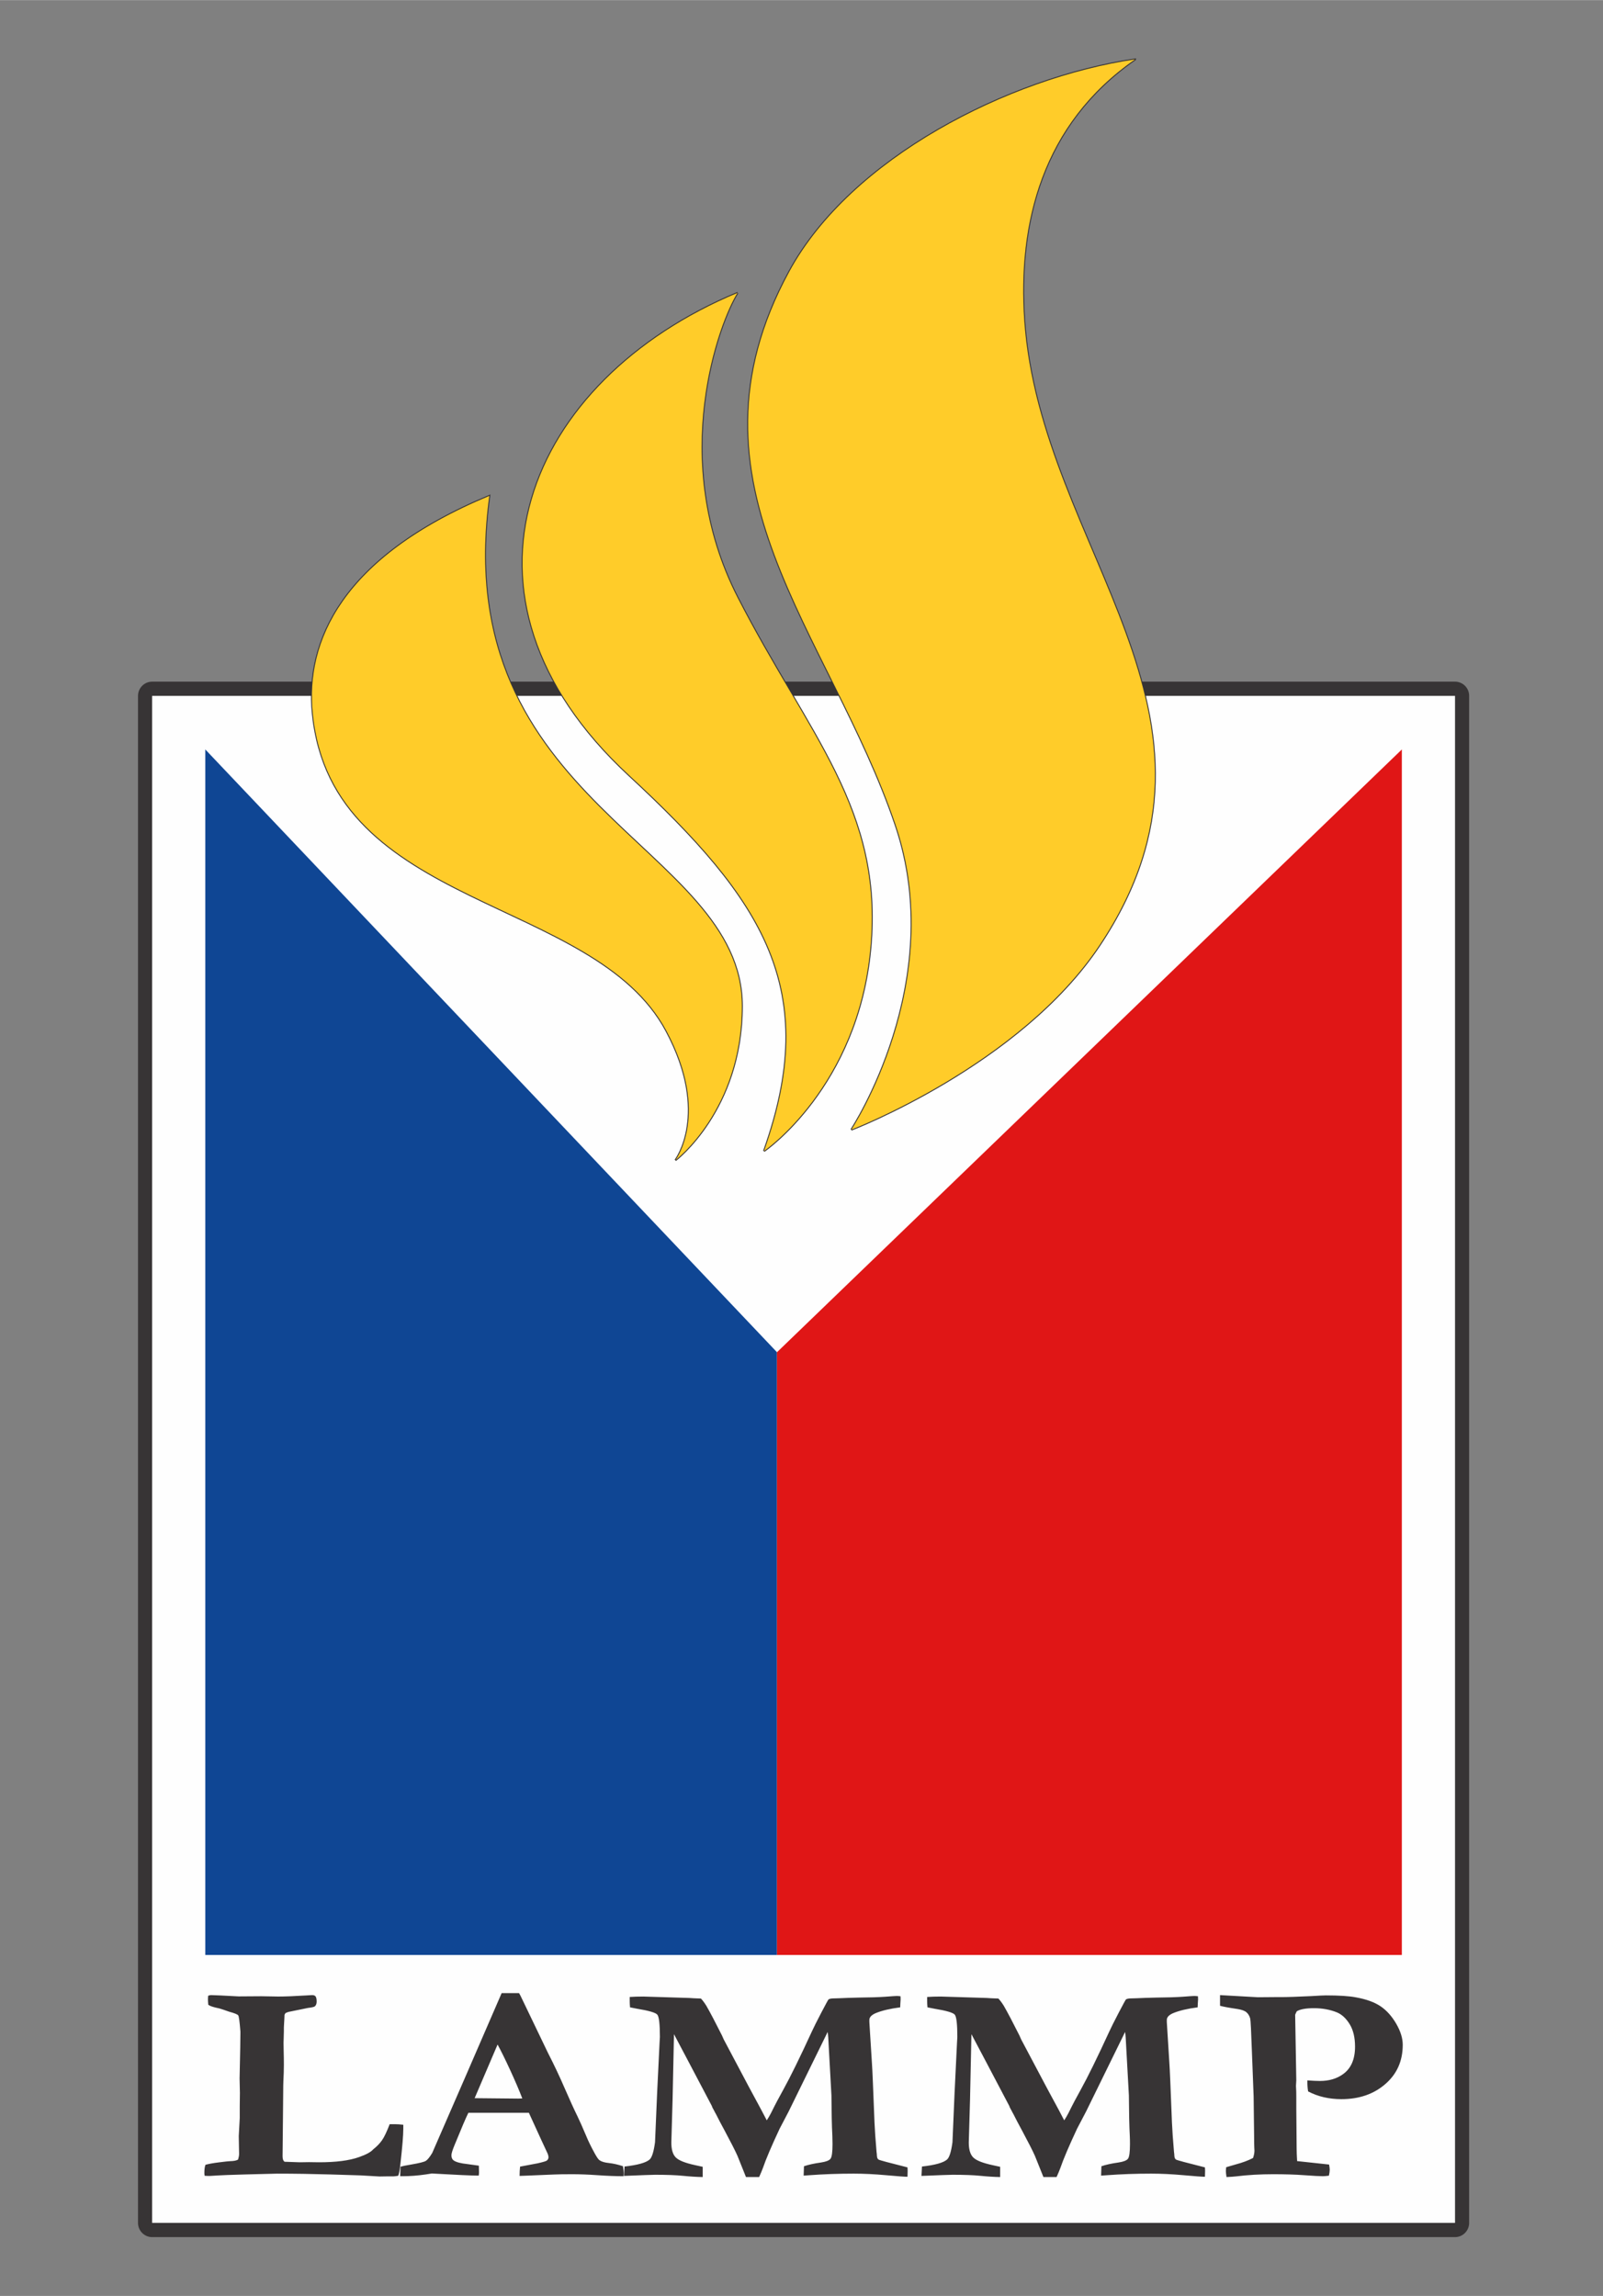
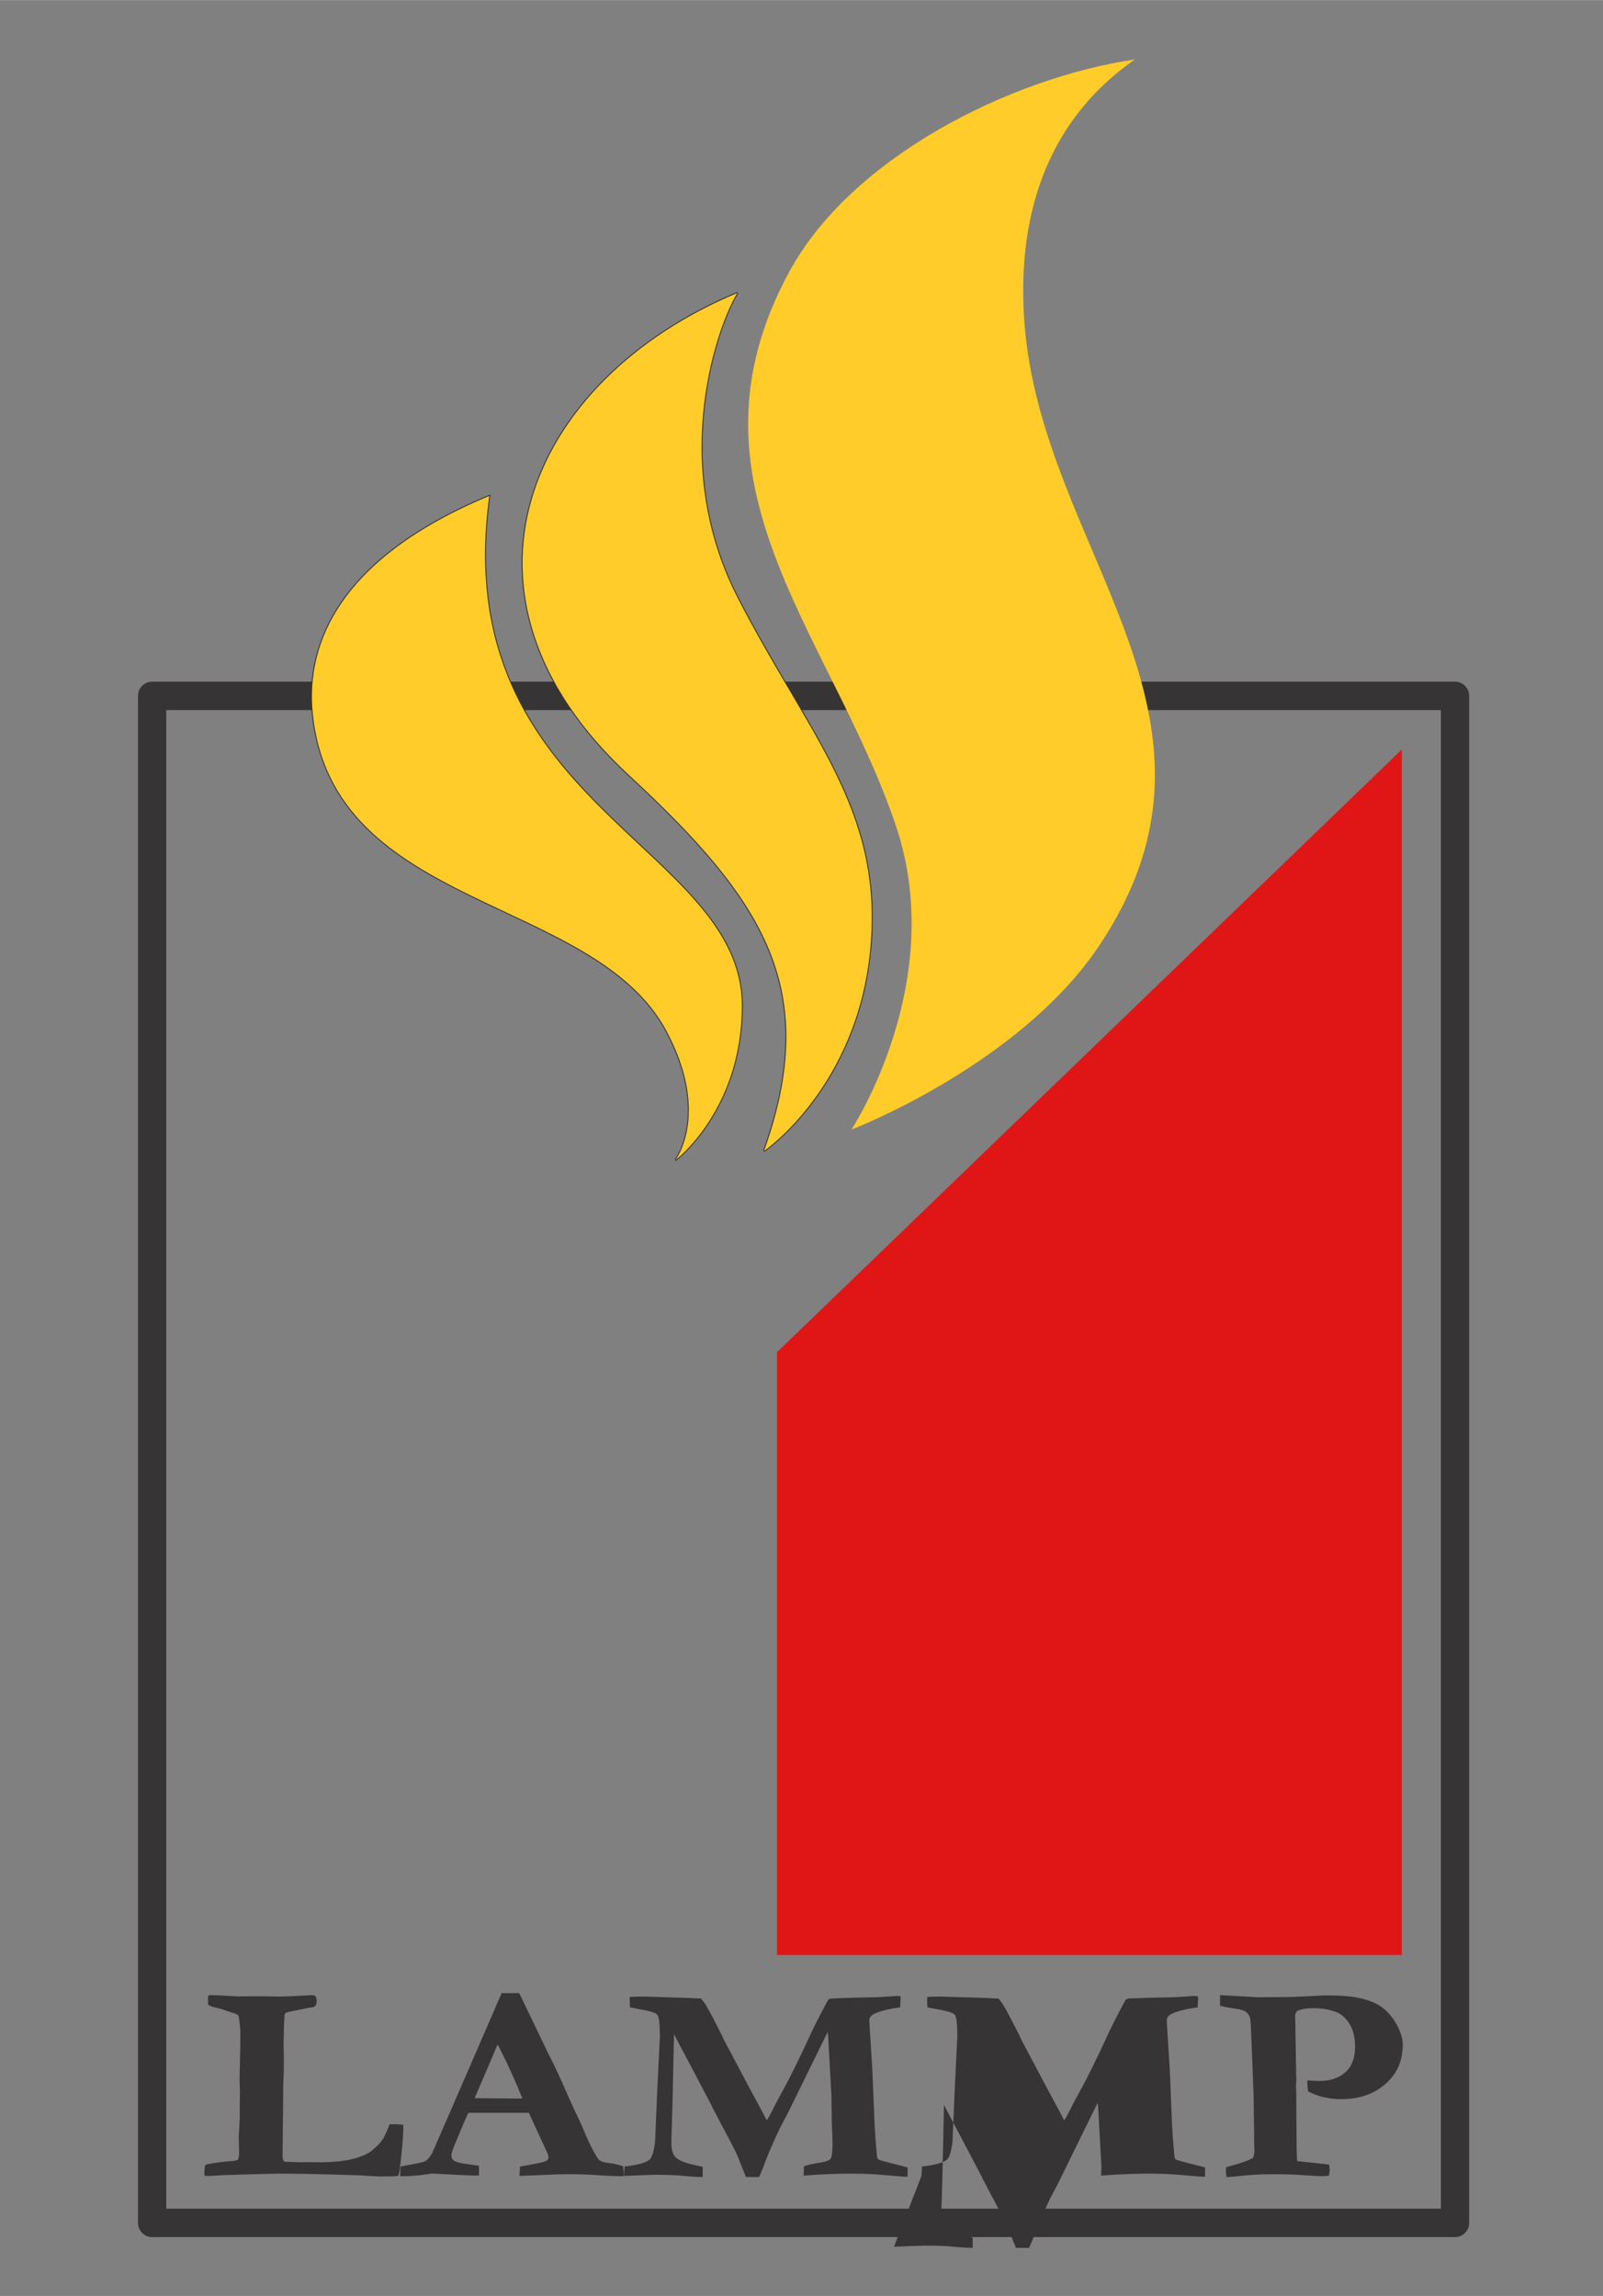
<svg xmlns="http://www.w3.org/2000/svg" xml:space="preserve" width="2.56in" height="3.667in" version="1.1" style="shape-rendering:geometricPrecision; text-rendering:geometricPrecision; image-rendering:optimizeQuality; fill-rule:evenodd; clip-rule:evenodd" viewBox="0 0 2560 3666.66">
  <rect x="0" y="0" width="2560" height="3666.66" fill="#808080" stroke="none" />
  <defs>
    <style type="text/css">
   
    .str0 {stroke:#373435;stroke-width:3;stroke-miterlimit:2.613}
    .fil4 {fill:none;fill-rule:nonzero}
    .fil1 {fill:#FEFEFE}
    .fil5 {fill:#FFCC29}
    .fil2 {fill:#0F4694}
    .fil3 {fill:#E01616}
    .fil0 {fill:#373435;fill-rule:nonzero}
   
  </style>
  </defs>
  <g id="Layer_x0020_1">
    <g id="_818038096">
      <g>
        <path class="fil0" d="M2323.69 1133.95l-2080.74 0 0 -45.45 2080.74 0 22.55 22.72 -22.55 22.72zm0 -45.45c12.45,0 22.55,10.18 22.55,22.72 0,12.55 -10.1,22.72 -22.55,22.72l0 -45.45zm-22.55 2461.5l0 -2438.77 45.09 0 0 2438.77 -22.55 22.72 -22.55 -22.72zm45.09 0c0,12.55 -10.1,22.72 -22.55,22.72 -12.45,0 -22.55,-10.18 -22.55,-22.72l45.09 0zm-2103.28 -22.72l2080.74 0 0 45.45 -2080.74 0 -22.55 -22.72 22.55 -22.72zm0 45.45c-12.45,0 -22.55,-10.18 -22.55,-22.72 0,-12.55 10.1,-22.72 22.55,-22.72l0 45.45zm22.55 -2461.5l0 2438.77 -45.09 0 0 -2438.77 22.55 -22.72 22.55 22.72zm-45.09 0c0,-12.55 10.1,-22.72 22.55,-22.72 12.45,0 22.55,10.18 22.55,22.72l-45.09 0z" />
-         <polygon id="1" class="fil1" points="242.95,1111.23 2323.69,1111.23 2323.69,3550 242.95,3550 " />
      </g>
-       <polygon class="fil2" points="1240.85,2159.47 327.88,1196.8 327.88,3122.15 1240.85,3122.15 " />
      <polygon class="fil3" points="2238.76,1196.8 1240.85,2159.47 1240.85,3122.15 2238.76,3122.15 " />
      <g id="_818025264">
        <g>
-           <path class="fil4 str0" d="M1812.63 94.7c-148.94,103.36 -187.71,262.24 -176.87,417.26 25.68,367.12 365.29,628.89 120.25,997.33 -127.39,191.55 -396.33,294.7 -396.33,294.7 0,0 155.71,-235.79 70.78,-486.26 -104.59,-308.5 -353.87,-545.22 -169.86,-884.12 98.39,-181.21 350.06,-308.87 552.03,-338.91z" />
          <path id="1" class="fil5" d="M1812.63 94.7c-148.94,103.36 -187.71,262.24 -176.87,417.26 25.68,367.12 365.29,628.89 120.25,997.33 -127.39,191.55 -396.33,294.7 -396.33,294.7 0,0 155.71,-235.79 70.78,-486.26 -104.59,-308.5 -353.87,-545.22 -169.86,-884.12 98.39,-181.21 350.06,-308.87 552.03,-338.91z" />
        </g>
        <g>
          <path class="fil4 str0" d="M1177.71 467.7c-333.89,139.06 -484.41,482.14 -172.95,770.28 216.26,200.13 307.41,342.23 215.41,600.11 0,0 149.64,-102.37 169.85,-324.18 20.21,-221.81 -99.07,-338.91 -212.32,-559.94 -113.25,-221.03 -28.32,-442.06 0,-486.27z" />
          <path id="1" class="fil5" d="M1177.71 467.7c-333.89,139.06 -484.41,482.14 -172.95,770.28 216.26,200.13 307.41,342.23 215.41,600.11 0,0 149.64,-102.37 169.85,-324.18 20.21,-221.81 -99.07,-338.91 -212.32,-559.94 -113.25,-221.03 -28.32,-442.06 0,-486.27z" />
        </g>
        <g>
          <path class="fil4 str0" d="M781.37 791.89c-236.66,98.54 -293.05,233.7 -281.92,346.81 31.05,315.27 448.83,290.16 565.01,507.83 70.78,132.62 14.16,206.3 14.16,206.3 0,0 106.16,-80.61 106.16,-246.16 0,-257.35 -471.37,-319.87 -403.41,-814.78z" />
          <path id="1" class="fil5" d="M781.37 791.89c-236.66,98.54 -293.05,233.7 -281.92,346.81 31.05,315.27 448.83,290.16 565.01,507.83 70.78,132.62 14.16,206.3 14.16,206.3 0,0 106.16,-80.61 106.16,-246.16 0,-257.35 -471.37,-319.87 -403.41,-814.78z" />
        </g>
      </g>
-       <path class="fil0" d="M328.19 3457.2c5.26,-1.44 12.6,-2.8 22.11,-3.94 9.59,-1.21 15.2,-1.81 16.84,-1.81 6.57,-0.15 10.97,-1.06 13.13,-2.72 1.03,-3.55 1.56,-6.5 1.56,-8.85l-0.52 -28.45 1.56 -28.83 0 -18.47 0.26 -21.72 -0.51 -23.15 1.04 -49.5 0.26 -22.4 0 -3.1c-1.21,-15.58 -2.34,-24.13 -3.46,-25.65 -1.03,-1.59 -5.88,-3.55 -14.51,-5.9 -0.86,-0.3 -4.06,-1.44 -9.59,-3.33 -4.24,-1.51 -8.03,-2.5 -11.41,-3.1 -5.88,-1.36 -10.02,-2.87 -12.35,-4.69 -0.34,-3.86 -0.51,-6.81 -0.51,-8.94 0,-1.13 0.08,-2.94 0.26,-5.29 1.47,-0.76 3.11,-1.14 4.83,-1.14 3.98,0 18.66,0.69 43.97,2.05l36.2 -0.24 26.85 0.46c11.66,0 26.61,-0.61 44.83,-1.74 5.36,-0.39 8.47,-0.54 9.33,-0.54 2.5,0 4.32,0.61 5.36,1.74 1.29,1.52 1.99,4.39 1.99,8.56 0,3.33 -0.96,5.83 -2.77,7.57 -1.04,0.98 -4.75,1.89 -11.24,2.65l-31.43 6.43c-0.87,0.31 -2.34,0.91 -4.32,1.74 -0.69,1.06 -1.2,1.98 -1.56,2.73l-0.26 6.21 -0.78 13.99 0 4.02 0 2.41c0,0.76 -0.09,4.77 -0.34,12.18 -0.09,1.98 -0.18,3.86 -0.18,5.83 0,2.35 0.09,6.37 0.18,11.96 0.26,8.85 0.34,16.65 0.34,23.31 0,7.71 -0.26,16.49 -0.79,26.41 -0.17,3.7 -0.26,8.55 -0.26,14.46l-1.02 105.26c0,4.46 1.11,7.34 3.27,8.7l24.02 0.83 14.93 -0.22 15.99 0.22c27.13,0 48.37,-2.73 63.84,-8.24 11.66,-4.09 19.17,-8.25 22.71,-12.42 5.7,-4.46 10.36,-9.23 14,-14.45 3.62,-5.14 7.69,-13.77 12.27,-25.72l8.12 0c4.06,0 8.54,0.3 13.64,0.91l0 6.2c0,10.59 -1.55,29.21 -4.57,55.85 -1.13,10.59 -2.34,17.09 -3.55,19.44 -3.8,0.6 -6.31,0.9 -7.26,0.9l-9.32 0 -13.13 0.22c-1.56,0 -11.67,-0.6 -30.23,-1.74 -3.38,-0.15 -19.52,-0.6 -48.45,-1.51 -28.94,-0.83 -57.27,-1.29 -85.09,-1.29l-51.31 1.29c-19.79,0.46 -38.27,1.21 -55.55,2.35l-3.8 0c-1.03,0 -2.69,-0.07 -4.92,-0.22 -0.34,-1.59 -0.51,-3.03 -0.51,-4.17 0,-6.13 0.6,-10.67 1.81,-13.39zm310.87 18.24l0.52 -15.21c3.19,-0.91 8.82,-2.05 16.93,-3.4 12.96,-2.2 20.83,-4.17 23.58,-5.9 2.77,-1.75 6.15,-5.98 10.2,-12.64l51.05 -117.29 59.78 -137.94c5.7,0 11.04,0 16.23,0l11.58 0 2.24 4.01 43.88 91.33c9.94,19.37 18.83,38.21 26.69,56.45 7.96,18.24 14.69,33.15 20.39,44.72 3.37,6.97 8.04,17.33 13.9,31.26 3.04,7.57 7.61,17.02 13.83,28.37 3.45,6.2 5.95,9.76 7.68,10.82 3.11,2.19 8.04,3.7 14.94,4.39 6.91,0.75 14.42,2.43 22.38,5.06 0.86,5 1.29,8.63 1.29,11.06 0,1.05 -0.09,2.65 -0.26,4.92 -12.53,0 -26.27,-0.53 -41.3,-1.59 -15.03,-1.06 -28.5,-1.59 -40.51,-1.59 -13.29,0 -22.97,0.15 -28.85,0.45l-43.01 1.81 -12.44 0.46c0,-5.15 0.26,-10.14 0.78,-14.83l28.08 -5.3c8.47,-1.89 13.39,-3.4 14.68,-4.39 1.72,-1.51 2.6,-3.17 2.6,-5.06 0,-1.96 -0.44,-3.94 -1.3,-5.98l-10.11 -21.72 -19.88 -43.5 -96.66 0c-3.54,7.04 -10.96,24.36 -22.2,51.91 -3.2,7.79 -4.84,13.09 -4.84,15.89 0,3.85 1.22,6.58 3.54,8.24 3.9,2.8 11.32,4.76 22.3,5.9 1.56,0.3 7.51,1.14 17.96,2.5 0.17,5.21 0.26,8.85 0.26,10.89 0,1.59 -0.17,3.25 -0.51,4.99 -10.45,0 -35.41,-1.13 -74.8,-3.4l-10.36 1.59c-12.54,1.81 -24.37,2.73 -35.67,2.73l-4.59 0zm118.94 -124.63c39.48,0.45 62.72,0.69 69.8,0.69l6.31 -0.24c-5.01,-13.16 -11.67,-28.52 -19.69,-46.01 -8.13,-17.54 -14.77,-30.94 -19.79,-40.1l-36.63 85.66zm238.59 124.18l0.78 -14.98c21.08,-2.35 34.38,-6.13 40.17,-11.28 3.72,-3.48 6.56,-12.71 8.54,-27.54l3.37 -78.93 3.89 -80.28c0.35,-4.84 0.52,-7.79 0.52,-8.85 0,-20.58 -1.38,-32.54 -4.14,-35.72 -2.77,-3.25 -13.56,-6.35 -32.39,-9.45 -4.75,-0.91 -8.47,-1.59 -11.15,-2.2 -0.34,-3.78 -0.51,-6.95 -0.51,-9.53l0 -7.04c6.21,-0.45 13.47,-0.67 21.85,-0.67l73.33 2.26c1.72,0.15 4.05,0.3 7.08,0.46l11.48 0.45c2.85,3.03 5.78,6.97 8.72,11.73 6.23,10.81 14.52,26.63 24.96,47.44l2.67 6.05 39.74 74.98c0.95,1.75 2.33,4.31 4.15,7.73 2.85,5.22 5.53,10.2 8.13,15.06 2.58,4.84 5.43,10.14 8.54,15.88 3.02,5.68 5.78,10.91 8.21,15.67 2.32,-3.55 4.67,-7.49 6.83,-11.73 6.73,-13.69 13.39,-26.19 19.78,-37.61 11.14,-20.13 26.26,-50.93 45.34,-92.4 3.02,-6.65 8.03,-16.64 15.03,-30.04 7,-13.39 10.9,-20.51 11.58,-21.26 1.47,-1.14 4.49,-1.74 9.06,-1.74 1.64,0 4.24,-0.07 7.78,-0.22 8.81,-0.46 19.27,-0.76 31.54,-1.06 17.7,-0.15 31.87,-0.61 42.58,-1.36 10.62,-0.84 16.67,-1.21 18.04,-1.21 1.64,0 3.64,0.15 6.05,0.45 0.09,2.13 0.17,3.71 0.17,4.93l-0.43 6.73c0,1.36 -0.09,3.33 -0.26,6.05 -15.91,2.05 -28.85,5.07 -38.87,9.15 -6.91,2.95 -10.37,6.59 -10.37,10.98l0 3.33 4.23 67.8c0.52,6.2 1.82,37.08 3.97,92.46 0.52,12.42 1.64,28.15 3.28,47.22 0.36,2.35 0.53,4.24 0.53,5.53 0.17,3.48 1.02,5.68 2.67,6.65 1.65,1.06 17.02,5.15 46.22,12.49 0.17,2.41 0.26,4.23 0.26,5.44 0,3.18 -0.09,6.36 -0.26,9.54 -4.58,0 -15.99,-0.83 -34.31,-2.5 -18.39,-1.66 -35.5,-2.5 -51.56,-2.5 -24.36,0 -48.11,0.84 -71.17,2.57 -3.03,0.22 -5.96,0.45 -8.81,0.6l0.51 -14.98c6.83,-2.34 15.89,-4.39 27.21,-5.98 7.95,-1.2 13.05,-3.18 15.2,-5.98 2.16,-2.88 3.2,-10.67 3.2,-23.54 0,-4.91 -0.09,-9.15 -0.26,-12.86 -0.86,-15.52 -1.3,-37.15 -1.47,-64.78l-4.32 -78.24c-0.43,-11.12 -1.02,-18.83 -1.72,-23.07l-62.19 126.82c-1.56,2.95 -3.81,7.26 -6.74,12.87 -3.89,7.26 -6.48,12.18 -7.78,14.83 -12.79,27.39 -21.77,48.28 -26.69,62.73 -1.38,3.71 -3.37,8.56 -6.04,14.46l-21 0 -13.64 -33.98c-3.97,-8.85 -10.88,-22.32 -20.56,-40.41 -5.7,-10.44 -10.19,-19 -13.39,-25.5 -1.47,-2.65 -2.59,-4.61 -3.2,-5.98l-3.02 -5.53c-0.18,-0.91 -0.44,-1.67 -0.79,-2.28l-37.48 -71.2 -22.9 -43.28 -2.24 104.88 -1.99 68.11c0,11.12 2.33,19.15 7.17,23.91 4.75,4.76 15.03,8.85 30.83,12.26l12.09 2.65 0 16.35c-9.75,-0.15 -20.2,-0.84 -31.43,-1.96 -11.15,-1.14 -26,-1.67 -44.48,-1.67 -3.9,0 -20.47,0.6 -49.76,1.81zm474.99 0l0.79 -14.98c21.07,-2.35 34.37,-6.13 40.16,-11.28 3.72,-3.48 6.56,-12.71 8.55,-27.54l3.37 -78.93 3.9 -80.28c0.34,-4.84 0.51,-7.79 0.51,-8.85 0,-20.58 -1.39,-32.54 -4.14,-35.72 -2.77,-3.25 -13.56,-6.35 -32.39,-9.45 -4.75,-0.91 -8.46,-1.59 -11.14,-2.2 -0.35,-3.78 -0.52,-6.95 -0.52,-9.53l0 -7.04c6.21,-0.45 13.47,-0.67 21.85,-0.67l73.33 2.26c1.72,0.15 4.06,0.3 7.08,0.46l11.49 0.45c2.83,3.03 5.78,6.97 8.72,11.73 6.22,10.81 14.51,26.63 24.97,47.44l2.66 6.05 39.74 74.98c0.95,1.75 2.33,4.31 4.14,7.73 2.85,5.22 5.53,10.2 8.13,15.06 2.58,4.84 5.43,10.14 8.56,15.88 3.02,5.68 5.77,10.91 8.2,15.67 2.33,-3.55 4.67,-7.49 6.83,-11.73 6.73,-13.69 13.39,-26.19 19.78,-37.61 11.14,-20.13 26.26,-50.93 45.34,-92.4 3.02,-6.65 8.04,-16.64 15.03,-30.04 7,-13.39 10.9,-20.51 11.58,-21.26 1.47,-1.14 4.5,-1.74 9.06,-1.74 1.64,0 4.24,-0.07 7.79,-0.22 8.81,-0.46 19.26,-0.76 31.53,-1.06 17.7,-0.15 31.87,-0.61 42.58,-1.36 10.62,-0.84 16.68,-1.21 18.04,-1.21 1.64,0 3.65,0.15 6.06,0.45 0.08,2.13 0.17,3.71 0.17,4.93l-0.44 6.73c0,1.36 -0.09,3.33 -0.26,6.05 -15.9,2.05 -28.84,5.07 -38.87,9.15 -6.91,2.95 -10.36,6.59 -10.36,10.98l0 3.33 4.23 67.8c0.51,6.2 1.81,37.08 3.96,92.46 0.53,12.42 1.64,28.15 3.28,47.22 0.36,2.35 0.54,4.24 0.54,5.53 0.17,3.48 1.02,5.68 2.67,6.65 1.64,1.06 17.01,5.15 46.21,12.49 0.17,2.41 0.26,4.23 0.26,5.44 0,3.18 -0.08,6.36 -0.26,9.54 -4.58,0 -15.98,-0.83 -34.3,-2.5 -18.41,-1.66 -35.5,-2.5 -51.56,-2.5 -24.37,0 -48.12,0.84 -71.18,2.57 -3.02,0.22 -5.96,0.45 -8.81,0.6l0.52 -14.98c6.82,-2.34 15.88,-4.39 27.2,-5.98 7.96,-1.2 13.05,-3.18 15.2,-5.98 2.17,-2.88 3.21,-10.67 3.21,-23.54 0,-4.91 -0.09,-9.15 -0.27,-12.86 -0.86,-15.52 -1.29,-37.15 -1.47,-64.78l-4.33 -78.24c-0.43,-11.12 -1.02,-18.83 -1.72,-23.07l-62.18 126.82c-1.56,2.95 -3.81,7.26 -6.74,12.87 -3.89,7.26 -6.47,12.18 -7.78,14.83 -12.79,27.39 -21.77,48.28 -26.69,62.73 -1.39,3.71 -3.37,8.56 -6.04,14.46l-21 0 -13.65 -33.98c-3.96,-8.85 -10.87,-22.32 -20.56,-40.41 -5.7,-10.44 -10.19,-19 -13.39,-25.5 -1.47,-2.65 -2.59,-4.61 -3.2,-5.98l-3.01 -5.53c-0.18,-0.91 -0.44,-1.67 -0.79,-2.28l-37.48 -71.2 -22.9 -43.28 -2.24 104.88 -1.99 68.11c0,11.12 2.33,19.15 7.17,23.91 4.76,4.76 15.04,8.85 30.83,12.26l12.09 2.65 0 16.35c-9.74,-0.15 -20.19,-0.84 -31.43,-1.96 -11.15,-1.14 -26,-1.67 -44.48,-1.67 -3.9,0 -20.47,0.6 -49.76,1.81zm476.8 -271.73l0 -17.03 60.39 3.4 27.03 -0.22 9.85 0c10.28,0 26.34,-0.53 48.27,-1.59 12.45,-0.75 20.3,-1.14 23.5,-1.14 21.17,0 37.24,1.06 47.94,3.11 16.5,2.95 29.63,7.72 39.31,14.22 9.66,6.52 18.04,15.82 25.04,27.85 7.01,12.11 10.46,23.31 10.46,33.68 0,25.8 -9.25,46.69 -27.82,62.73 -18.49,16.12 -41.89,24.13 -70.22,24.13 -9.76,0 -19.18,-1.06 -28.07,-3.1 -8.81,-2.04 -17.19,-5.14 -24.97,-9.23 -0.85,-4.24 -1.29,-10.14 -1.29,-17.63 4.06,0.3 7.78,0.52 11.14,0.67 3.28,0.16 6.22,0.24 8.81,0.24 14.52,0 26.69,-3.49 36.55,-10.53 13.13,-9.08 19.69,-23.83 19.69,-44.26 0,-14.61 -2.85,-26.56 -8.56,-35.88 -5.71,-9.3 -12.52,-15.58 -20.29,-18.83 -10.98,-4.46 -23.24,-6.74 -36.8,-6.74 -12.79,0 -21.94,1.67 -27.38,4.93 -1.04,1.96 -1.9,3.78 -2.6,5.59l1.81 104.58 -0.51 8.93 0.43 9.31c0.09,2.04 0.09,5.07 0.09,9.08l0 18.24 0.26 29.13 0.28 34.58c0,4.93 0.26,11.5 0.77,19.83l51.05 5.53c0.69,3.55 1.04,6.35 1.04,8.39 0,2.27 -0.44,5.37 -1.3,9.39 -4.23,0.52 -7.43,0.83 -9.6,0.83 -5.26,0 -15.11,-0.53 -29.62,-1.59 -14.43,-1.06 -30.92,-1.59 -49.5,-1.59 -20.91,0 -40.76,1.14 -59.69,3.48 -3.18,0.39 -8.2,0.76 -15.12,1.06 -0.68,-4.31 -1.02,-7.49 -1.02,-9.53 0,-1.36 0.17,-3.41 0.51,-6.21l15.38 -4.46c10.54,-2.8 19.7,-6.2 27.46,-10.22 1.47,-4.23 2.26,-8.17 2.26,-11.72 0,-1.44 -0.09,-3.19 -0.26,-5.07 -0.17,-4.61 -0.28,-11.04 -0.28,-19.3l-0.76 -62.28 -2.69 -70.22c-1.2,-33.45 -2.07,-51.46 -2.76,-54.11 -1.21,-4.31 -3.2,-7.64 -6.05,-10.06 -2.84,-2.43 -7.68,-4.17 -14.42,-5.23 -13.9,-2.04 -23.15,-3.78 -27.74,-5.14z" />
+       <path class="fil0" d="M328.19 3457.2c5.26,-1.44 12.6,-2.8 22.11,-3.94 9.59,-1.21 15.2,-1.81 16.84,-1.81 6.57,-0.15 10.97,-1.06 13.13,-2.72 1.03,-3.55 1.56,-6.5 1.56,-8.85l-0.52 -28.45 1.56 -28.83 0 -18.47 0.26 -21.72 -0.51 -23.15 1.04 -49.5 0.26 -22.4 0 -3.1c-1.21,-15.58 -2.34,-24.13 -3.46,-25.65 -1.03,-1.59 -5.88,-3.55 -14.51,-5.9 -0.86,-0.3 -4.06,-1.44 -9.59,-3.33 -4.24,-1.51 -8.03,-2.5 -11.41,-3.1 -5.88,-1.36 -10.02,-2.87 -12.35,-4.69 -0.34,-3.86 -0.51,-6.81 -0.51,-8.94 0,-1.13 0.08,-2.94 0.26,-5.29 1.47,-0.76 3.11,-1.14 4.83,-1.14 3.98,0 18.66,0.69 43.97,2.05l36.2 -0.24 26.85 0.46c11.66,0 26.61,-0.61 44.83,-1.74 5.36,-0.39 8.47,-0.54 9.33,-0.54 2.5,0 4.32,0.61 5.36,1.74 1.29,1.52 1.99,4.39 1.99,8.56 0,3.33 -0.96,5.83 -2.77,7.57 -1.04,0.98 -4.75,1.89 -11.24,2.65l-31.43 6.43c-0.87,0.31 -2.34,0.91 -4.32,1.74 -0.69,1.06 -1.2,1.98 -1.56,2.73l-0.26 6.21 -0.78 13.99 0 4.02 0 2.41c0,0.76 -0.09,4.77 -0.34,12.18 -0.09,1.98 -0.18,3.86 -0.18,5.83 0,2.35 0.09,6.37 0.18,11.96 0.26,8.85 0.34,16.65 0.34,23.31 0,7.71 -0.26,16.49 -0.79,26.41 -0.17,3.7 -0.26,8.55 -0.26,14.46l-1.02 105.26c0,4.46 1.11,7.34 3.27,8.7l24.02 0.83 14.93 -0.22 15.99 0.22c27.13,0 48.37,-2.73 63.84,-8.24 11.66,-4.09 19.17,-8.25 22.71,-12.42 5.7,-4.46 10.36,-9.23 14,-14.45 3.62,-5.14 7.69,-13.77 12.27,-25.72l8.12 0c4.06,0 8.54,0.3 13.64,0.91l0 6.2c0,10.59 -1.55,29.21 -4.57,55.85 -1.13,10.59 -2.34,17.09 -3.55,19.44 -3.8,0.6 -6.31,0.9 -7.26,0.9l-9.32 0 -13.13 0.22c-1.56,0 -11.67,-0.6 -30.23,-1.74 -3.38,-0.15 -19.52,-0.6 -48.45,-1.51 -28.94,-0.83 -57.27,-1.29 -85.09,-1.29l-51.31 1.29c-19.79,0.46 -38.27,1.21 -55.55,2.35l-3.8 0c-1.03,0 -2.69,-0.07 -4.92,-0.22 -0.34,-1.59 -0.51,-3.03 -0.51,-4.17 0,-6.13 0.6,-10.67 1.81,-13.39zm310.87 18.24l0.52 -15.21c3.19,-0.91 8.82,-2.05 16.93,-3.4 12.96,-2.2 20.83,-4.17 23.58,-5.9 2.77,-1.75 6.15,-5.98 10.2,-12.64l51.05 -117.29 59.78 -137.94c5.7,0 11.04,0 16.23,0l11.58 0 2.24 4.01 43.88 91.33c9.94,19.37 18.83,38.21 26.69,56.45 7.96,18.24 14.69,33.15 20.39,44.72 3.37,6.97 8.04,17.33 13.9,31.26 3.04,7.57 7.61,17.02 13.83,28.37 3.45,6.2 5.95,9.76 7.68,10.82 3.11,2.19 8.04,3.7 14.94,4.39 6.91,0.75 14.42,2.43 22.38,5.06 0.86,5 1.29,8.63 1.29,11.06 0,1.05 -0.09,2.65 -0.26,4.92 -12.53,0 -26.27,-0.53 -41.3,-1.59 -15.03,-1.06 -28.5,-1.59 -40.51,-1.59 -13.29,0 -22.97,0.15 -28.85,0.45l-43.01 1.81 -12.44 0.46c0,-5.15 0.26,-10.14 0.78,-14.83l28.08 -5.3c8.47,-1.89 13.39,-3.4 14.68,-4.39 1.72,-1.51 2.6,-3.17 2.6,-5.06 0,-1.96 -0.44,-3.94 -1.3,-5.98l-10.11 -21.72 -19.88 -43.5 -96.66 0c-3.54,7.04 -10.96,24.36 -22.2,51.91 -3.2,7.79 -4.84,13.09 -4.84,15.89 0,3.85 1.22,6.58 3.54,8.24 3.9,2.8 11.32,4.76 22.3,5.9 1.56,0.3 7.51,1.14 17.96,2.5 0.17,5.21 0.26,8.85 0.26,10.89 0,1.59 -0.17,3.25 -0.51,4.99 -10.45,0 -35.41,-1.13 -74.8,-3.4l-10.36 1.59c-12.54,1.81 -24.37,2.73 -35.67,2.73l-4.59 0zm118.94 -124.63c39.48,0.45 62.72,0.69 69.8,0.69l6.31 -0.24c-5.01,-13.16 -11.67,-28.52 -19.69,-46.01 -8.13,-17.54 -14.77,-30.94 -19.79,-40.1l-36.63 85.66zm238.59 124.18l0.78 -14.98c21.08,-2.35 34.38,-6.13 40.17,-11.28 3.72,-3.48 6.56,-12.71 8.54,-27.54l3.37 -78.93 3.89 -80.28c0.35,-4.84 0.52,-7.79 0.52,-8.85 0,-20.58 -1.38,-32.54 -4.14,-35.72 -2.77,-3.25 -13.56,-6.35 -32.39,-9.45 -4.75,-0.91 -8.47,-1.59 -11.15,-2.2 -0.34,-3.78 -0.51,-6.95 -0.51,-9.53l0 -7.04c6.21,-0.45 13.47,-0.67 21.85,-0.67l73.33 2.26c1.72,0.15 4.05,0.3 7.08,0.46l11.48 0.45c2.85,3.03 5.78,6.97 8.72,11.73 6.23,10.81 14.52,26.63 24.96,47.44l2.67 6.05 39.74 74.98c0.95,1.75 2.33,4.31 4.15,7.73 2.85,5.22 5.53,10.2 8.13,15.06 2.58,4.84 5.43,10.14 8.54,15.88 3.02,5.68 5.78,10.91 8.21,15.67 2.32,-3.55 4.67,-7.49 6.83,-11.73 6.73,-13.69 13.39,-26.19 19.78,-37.61 11.14,-20.13 26.26,-50.93 45.34,-92.4 3.02,-6.65 8.03,-16.64 15.03,-30.04 7,-13.39 10.9,-20.51 11.58,-21.26 1.47,-1.14 4.49,-1.74 9.06,-1.74 1.64,0 4.24,-0.07 7.78,-0.22 8.81,-0.46 19.27,-0.76 31.54,-1.06 17.7,-0.15 31.87,-0.61 42.58,-1.36 10.62,-0.84 16.67,-1.21 18.04,-1.21 1.64,0 3.64,0.15 6.05,0.45 0.09,2.13 0.17,3.71 0.17,4.93l-0.43 6.73c0,1.36 -0.09,3.33 -0.26,6.05 -15.91,2.05 -28.85,5.07 -38.87,9.15 -6.91,2.95 -10.37,6.59 -10.37,10.98l0 3.33 4.23 67.8c0.52,6.2 1.82,37.08 3.97,92.46 0.52,12.42 1.64,28.15 3.28,47.22 0.36,2.35 0.53,4.24 0.53,5.53 0.17,3.48 1.02,5.68 2.67,6.65 1.65,1.06 17.02,5.15 46.22,12.49 0.17,2.41 0.26,4.23 0.26,5.44 0,3.18 -0.09,6.36 -0.26,9.54 -4.58,0 -15.99,-0.83 -34.31,-2.5 -18.39,-1.66 -35.5,-2.5 -51.56,-2.5 -24.36,0 -48.11,0.84 -71.17,2.57 -3.03,0.22 -5.96,0.45 -8.81,0.6l0.51 -14.98c6.83,-2.34 15.89,-4.39 27.21,-5.98 7.95,-1.2 13.05,-3.18 15.2,-5.98 2.16,-2.88 3.2,-10.67 3.2,-23.54 0,-4.91 -0.09,-9.15 -0.26,-12.86 -0.86,-15.52 -1.3,-37.15 -1.47,-64.78l-4.32 -78.24c-0.43,-11.12 -1.02,-18.83 -1.72,-23.07l-62.19 126.82c-1.56,2.95 -3.81,7.26 -6.74,12.87 -3.89,7.26 -6.48,12.18 -7.78,14.83 -12.79,27.39 -21.77,48.28 -26.69,62.73 -1.38,3.71 -3.37,8.56 -6.04,14.46l-21 0 -13.64 -33.98c-3.97,-8.85 -10.88,-22.32 -20.56,-40.41 -5.7,-10.44 -10.19,-19 -13.39,-25.5 -1.47,-2.65 -2.59,-4.61 -3.2,-5.98l-3.02 -5.53c-0.18,-0.91 -0.44,-1.67 -0.79,-2.28l-37.48 -71.2 -22.9 -43.28 -2.24 104.88 -1.99 68.11c0,11.12 2.33,19.15 7.17,23.91 4.75,4.76 15.03,8.85 30.83,12.26l12.09 2.65 0 16.35c-9.75,-0.15 -20.2,-0.84 -31.43,-1.96 -11.15,-1.14 -26,-1.67 -44.48,-1.67 -3.9,0 -20.47,0.6 -49.76,1.81zm474.99 0l0.79 -14.98c21.07,-2.35 34.37,-6.13 40.16,-11.28 3.72,-3.48 6.56,-12.71 8.55,-27.54l3.37 -78.93 3.9 -80.28c0.34,-4.84 0.51,-7.79 0.51,-8.85 0,-20.58 -1.39,-32.54 -4.14,-35.72 -2.77,-3.25 -13.56,-6.35 -32.39,-9.45 -4.75,-0.91 -8.46,-1.59 -11.14,-2.2 -0.35,-3.78 -0.52,-6.95 -0.52,-9.53l0 -7.04c6.21,-0.45 13.47,-0.67 21.85,-0.67l73.33 2.26c1.72,0.15 4.06,0.3 7.08,0.46l11.49 0.45c2.83,3.03 5.78,6.97 8.72,11.73 6.22,10.81 14.51,26.63 24.97,47.44l2.66 6.05 39.74 74.98c0.95,1.75 2.33,4.31 4.14,7.73 2.85,5.22 5.53,10.2 8.13,15.06 2.58,4.84 5.43,10.14 8.56,15.88 3.02,5.68 5.77,10.91 8.2,15.67 2.33,-3.55 4.67,-7.49 6.83,-11.73 6.73,-13.69 13.39,-26.19 19.78,-37.61 11.14,-20.13 26.26,-50.93 45.34,-92.4 3.02,-6.65 8.04,-16.64 15.03,-30.04 7,-13.39 10.9,-20.51 11.58,-21.26 1.47,-1.14 4.5,-1.74 9.06,-1.74 1.64,0 4.24,-0.07 7.79,-0.22 8.81,-0.46 19.26,-0.76 31.53,-1.06 17.7,-0.15 31.87,-0.61 42.58,-1.36 10.62,-0.84 16.68,-1.21 18.04,-1.21 1.64,0 3.65,0.15 6.06,0.45 0.08,2.13 0.17,3.71 0.17,4.93l-0.44 6.73c0,1.36 -0.09,3.33 -0.26,6.05 -15.9,2.05 -28.84,5.07 -38.87,9.15 -6.91,2.95 -10.36,6.59 -10.36,10.98l0 3.33 4.23 67.8c0.51,6.2 1.81,37.08 3.96,92.46 0.53,12.42 1.64,28.15 3.28,47.22 0.36,2.35 0.54,4.24 0.54,5.53 0.17,3.48 1.02,5.68 2.67,6.65 1.64,1.06 17.01,5.15 46.21,12.49 0.17,2.41 0.26,4.23 0.26,5.44 0,3.18 -0.08,6.36 -0.26,9.54 -4.58,0 -15.98,-0.83 -34.3,-2.5 -18.41,-1.66 -35.5,-2.5 -51.56,-2.5 -24.37,0 -48.12,0.84 -71.18,2.57 -3.02,0.22 -5.96,0.45 -8.81,0.6l0.52 -14.98l-4.33 -78.24c-0.43,-11.12 -1.02,-18.83 -1.72,-23.07l-62.18 126.82c-1.56,2.95 -3.81,7.26 -6.74,12.87 -3.89,7.26 -6.47,12.18 -7.78,14.83 -12.79,27.39 -21.77,48.28 -26.69,62.73 -1.39,3.71 -3.37,8.56 -6.04,14.46l-21 0 -13.65 -33.98c-3.96,-8.85 -10.87,-22.32 -20.56,-40.41 -5.7,-10.44 -10.19,-19 -13.39,-25.5 -1.47,-2.65 -2.59,-4.61 -3.2,-5.98l-3.01 -5.53c-0.18,-0.91 -0.44,-1.67 -0.79,-2.28l-37.48 -71.2 -22.9 -43.28 -2.24 104.88 -1.99 68.11c0,11.12 2.33,19.15 7.17,23.91 4.76,4.76 15.04,8.85 30.83,12.26l12.09 2.65 0 16.35c-9.74,-0.15 -20.19,-0.84 -31.43,-1.96 -11.15,-1.14 -26,-1.67 -44.48,-1.67 -3.9,0 -20.47,0.6 -49.76,1.81zm476.8 -271.73l0 -17.03 60.39 3.4 27.03 -0.22 9.85 0c10.28,0 26.34,-0.53 48.27,-1.59 12.45,-0.75 20.3,-1.14 23.5,-1.14 21.17,0 37.24,1.06 47.94,3.11 16.5,2.95 29.63,7.72 39.31,14.22 9.66,6.52 18.04,15.82 25.04,27.85 7.01,12.11 10.46,23.31 10.46,33.68 0,25.8 -9.25,46.69 -27.82,62.73 -18.49,16.12 -41.89,24.13 -70.22,24.13 -9.76,0 -19.18,-1.06 -28.07,-3.1 -8.81,-2.04 -17.19,-5.14 -24.97,-9.23 -0.85,-4.24 -1.29,-10.14 -1.29,-17.63 4.06,0.3 7.78,0.52 11.14,0.67 3.28,0.16 6.22,0.24 8.81,0.24 14.52,0 26.69,-3.49 36.55,-10.53 13.13,-9.08 19.69,-23.83 19.69,-44.26 0,-14.61 -2.85,-26.56 -8.56,-35.88 -5.71,-9.3 -12.52,-15.58 -20.29,-18.83 -10.98,-4.46 -23.24,-6.74 -36.8,-6.74 -12.79,0 -21.94,1.67 -27.38,4.93 -1.04,1.96 -1.9,3.78 -2.6,5.59l1.81 104.58 -0.51 8.93 0.43 9.31c0.09,2.04 0.09,5.07 0.09,9.08l0 18.24 0.26 29.13 0.28 34.58c0,4.93 0.26,11.5 0.77,19.83l51.05 5.53c0.69,3.55 1.04,6.35 1.04,8.39 0,2.27 -0.44,5.37 -1.3,9.39 -4.23,0.52 -7.43,0.83 -9.6,0.83 -5.26,0 -15.11,-0.53 -29.62,-1.59 -14.43,-1.06 -30.92,-1.59 -49.5,-1.59 -20.91,0 -40.76,1.14 -59.69,3.48 -3.18,0.39 -8.2,0.76 -15.12,1.06 -0.68,-4.31 -1.02,-7.49 -1.02,-9.53 0,-1.36 0.17,-3.41 0.51,-6.21l15.38 -4.46c10.54,-2.8 19.7,-6.2 27.46,-10.22 1.47,-4.23 2.26,-8.17 2.26,-11.72 0,-1.44 -0.09,-3.19 -0.26,-5.07 -0.17,-4.61 -0.28,-11.04 -0.28,-19.3l-0.76 -62.28 -2.69 -70.22c-1.2,-33.45 -2.07,-51.46 -2.76,-54.11 -1.21,-4.31 -3.2,-7.64 -6.05,-10.06 -2.84,-2.43 -7.68,-4.17 -14.42,-5.23 -13.9,-2.04 -23.15,-3.78 -27.74,-5.14z" />
    </g>
  </g>
</svg>